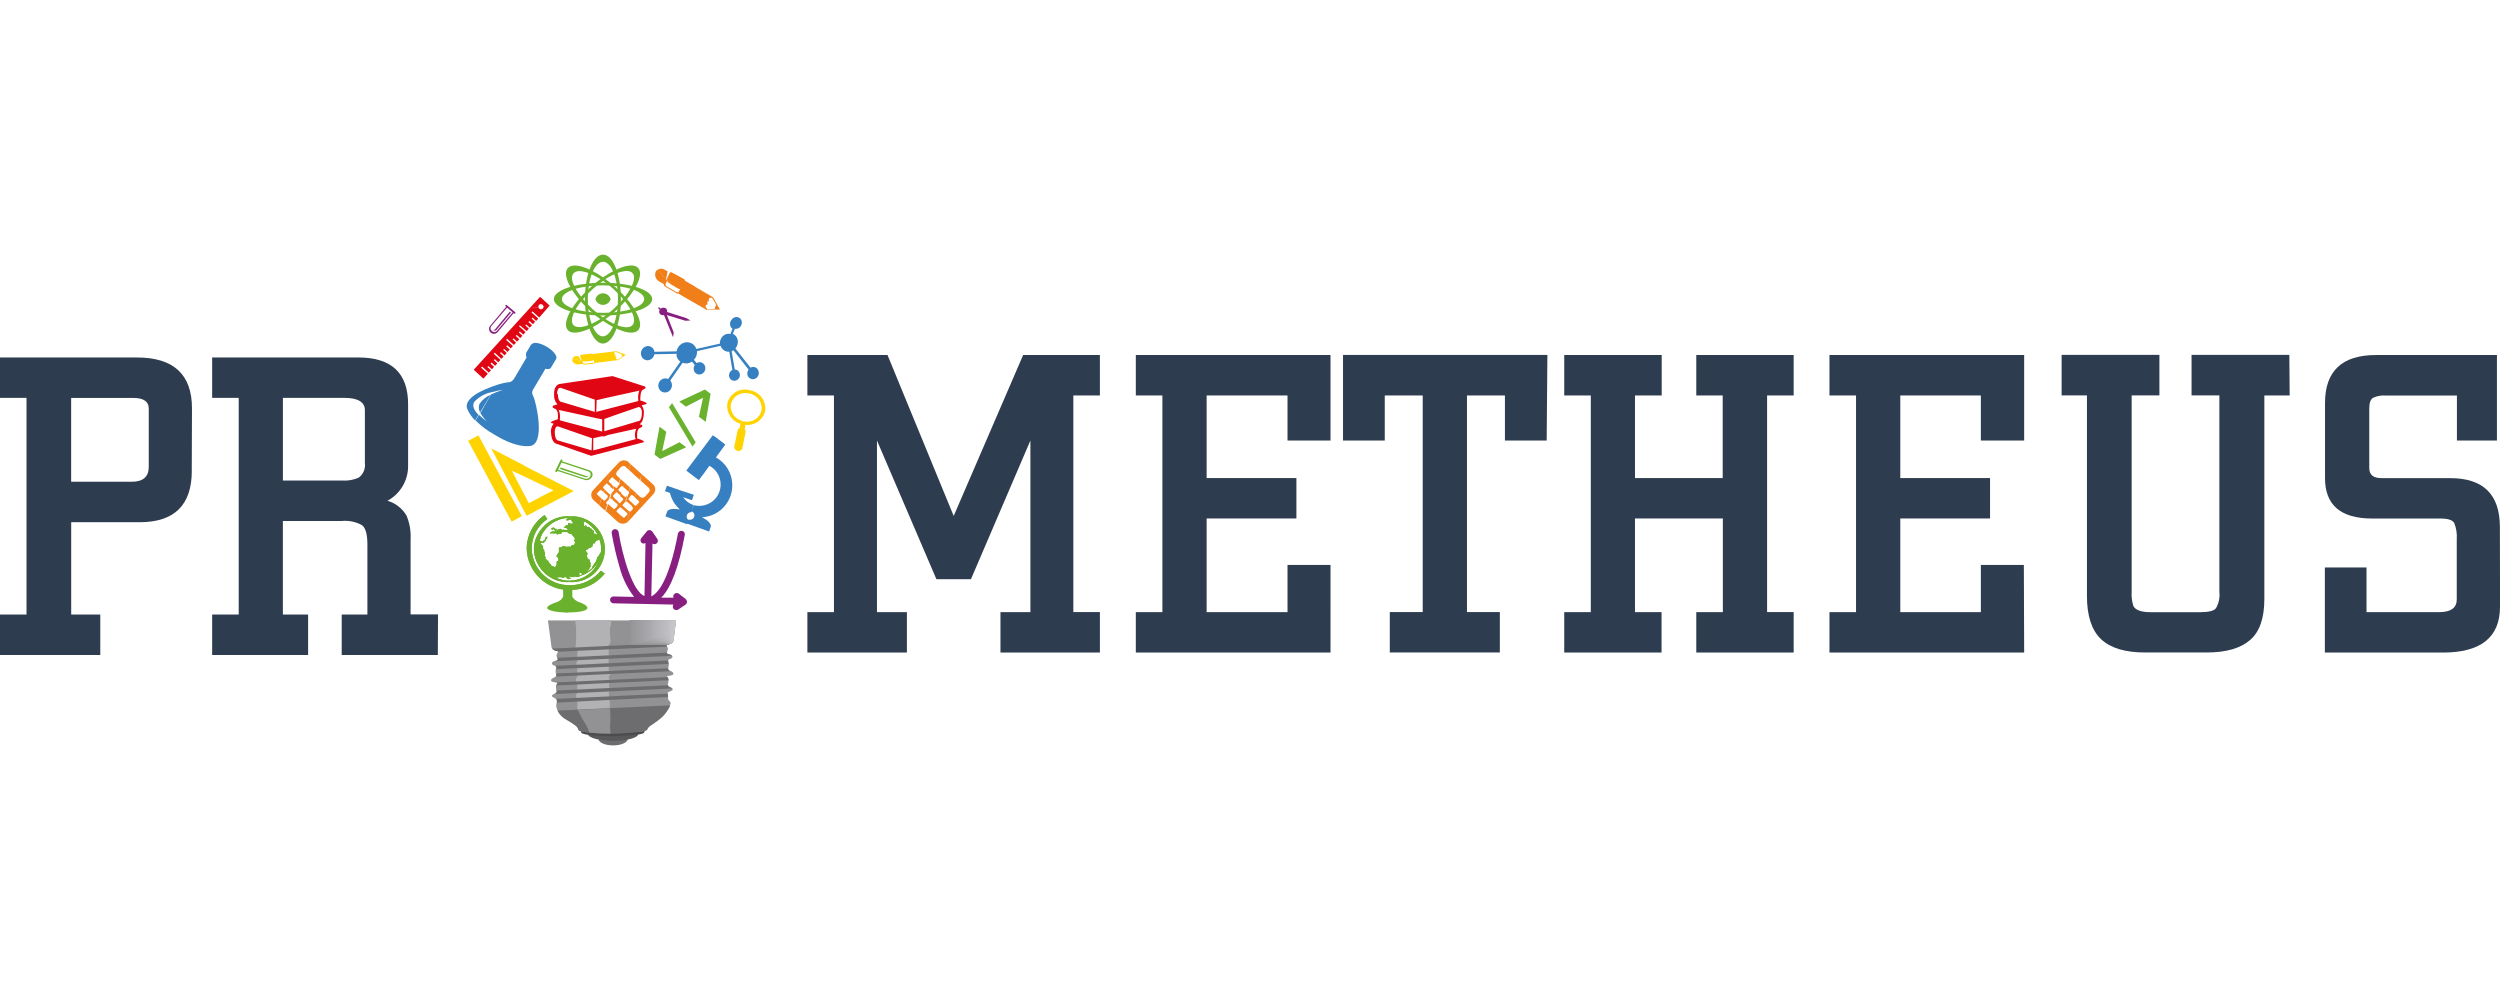
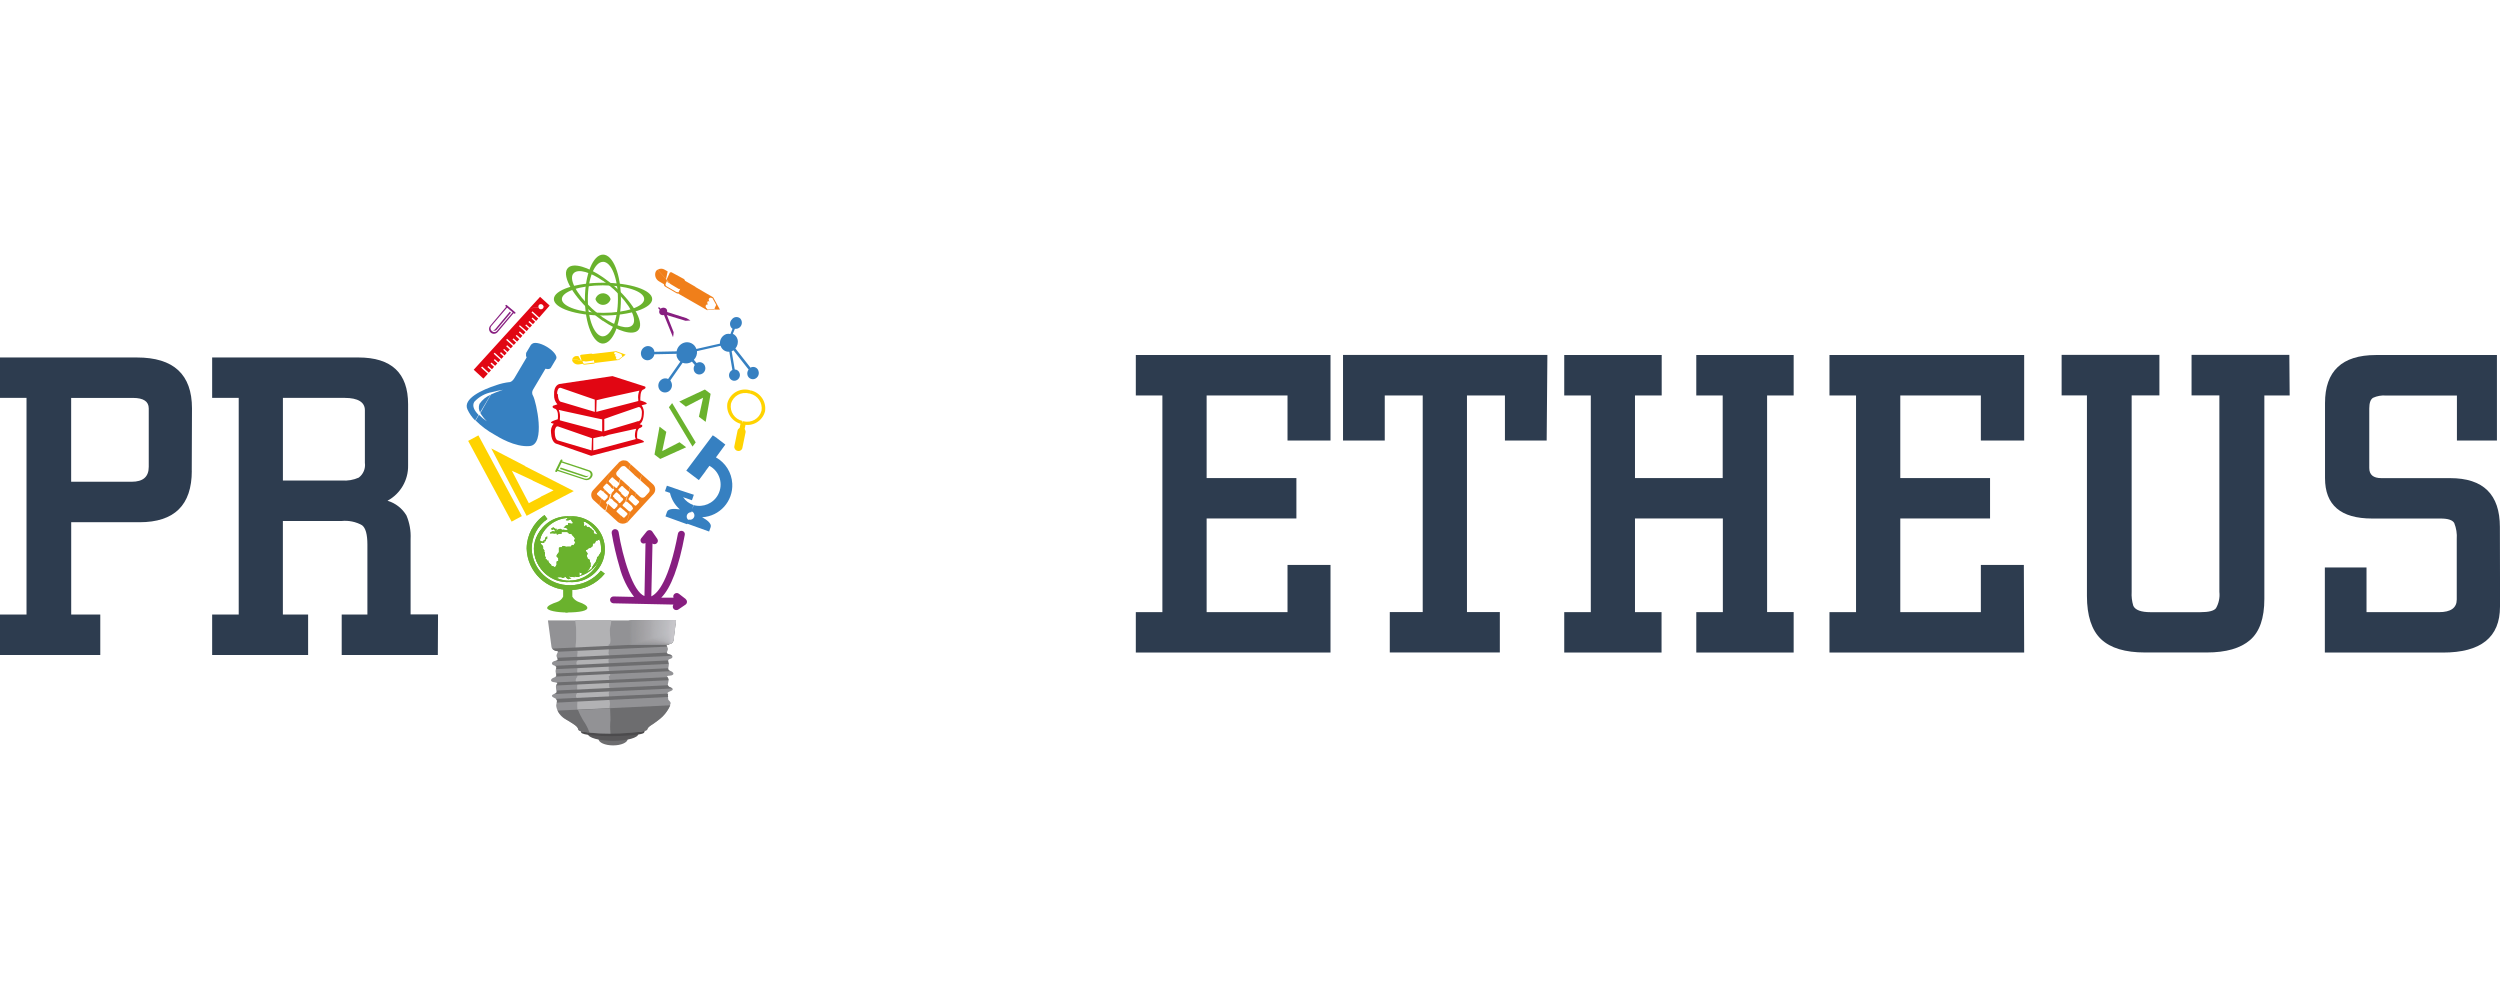
<svg xmlns="http://www.w3.org/2000/svg" xmlns:xlink="http://www.w3.org/1999/xlink" viewBox="0 0 150 60" enable-background="new 0 0 150 60">
  <path d="m36.612 44.02c-.608 0-1.886-.056-1.915-.245-.028-.188-.227-.302-.702-.589-.335-.154-.569-.466-.623-.83 0-.213.151-.364-.094-.472-.245-.109-.188-.188 0-.264s.076-.207.076-.415c0-.207.227-.25-.076-.269-.302-.019-.264-.207-.038-.283.227-.076.094-.207.094-.378 0-.17.131-.288-.076-.344s-.188-.227.056-.283.094-.151.076-.283c-.019-.131.17-.307.038-.307-.131 0-.321-.094-.339-.245l-.213-1.589h7.65l-.151 1.193c0 .151-.207.245-.339.245s.056.17.038.302c-.019.131-.17.231.076.288.246.056.264.227.056.283-.207.056-.076.17-.076.339 0 .17-.131.302.094.382.227.08.269.264-.037.283-.307.019-.076.056-.076.264 0 .208-.131.339.076.42s.269.17 0 .264c-.269.094-.094.245-.094.472 0 .062.165.128.142.259-.128.39-.376.73-.708.971-.364.302-.665.401-.702.589-.039.19-1.604.242-2.213.242" fill="#929295" />
  <path d="m35.561 44.02c-.174 0-.537-.056-.548-.245-.026-.208-.095-.409-.202-.589-.117-.261-.178-.544-.179-.83 0-.213.042-.364-.028-.472-.064-.077-.064-.188 0-.264.062-.076.023-.207.023-.415 0-.207.066-.25-.023-.269-.089-.019-.076-.207 0-.283.076-.076.028-.207.028-.378 0-.17.037-.288 0-.344-.066-.083-.066-.2 0-.283.071-.056 0-.151 0-.283 0-.131.052-.307 0-.307s-.099-.094-.099-.245.034-.245.034-.472c0-.227 0-.439 0-.589s-.048-.386-.056-.548h2.16c.004.095-.004.19-.023.283-.049.153-.066.312-.052.472 0 .207.034.307.034.472s-.062.245-.099.245c-.038 0 0 .17 0 .302s-.048.231 0 .288c.066.083.066.2 0 .283-.056.056 0 .17 0 .339 0 .17-.038.302.028.382s.076.264 0 .283c-.076.019 0 .056 0 .264 0 .207-.038.339 0 .42.067.075.067.189 0 .264-.071.094 0 .245 0 .472.022.085.035.172.038.259-.023.332-.092.658-.202.971-.091.188-.158.386-.203.589 0 .171-.457.228-.631.228" fill="#b2b2b4" />
  <path d="m36.787 43.96c.472 0 .873.174.873.382s-.392.382-.873.382-.873-.17-.873-.382.373-.382.873-.382" fill="#6d6d6f" />
  <path d="m36.787 43.611c.839 0 1.514.188 1.514.42s-.674.42-1.514.42-1.514-.188-1.514-.42.66-.42 1.514-.42" fill="#59585a" />
  <path d="m36.622 44.17c-.557 0-1.721-.052-1.754-.227l-.023-.08c.581.112 1.173.162 1.764.151.692.01 1.384-.043 2.066-.16 0 .034 0 .066-.023.09-.016.175-1.474.226-2.03.226" fill="#4c4b4d" />
  <g fill="#6d6d6f">
    <path d="m33.439 39.466l6.574-.311c0 .042 0 .08.137.109.065.007.125.038.17.085l-7.07.33h.071c.201-.062.168-.129.122-.213" />
    <path d="m33.13 38.914l7.168-.339c-.074.062-.168.097-.264.099-.076 0-.048.052 0 .123l-6.551.307c0 0 0-.034-.048-.034-.117-.004-.23-.062-.305-.156" />
    <path d="m33.29 39.947l6.796-.321c0 .052 0 .123.034.207l-6.754.316c.032-.094.056-.16-.076-.202" />
    <path d="m33.372 40.41l6.716-.316c0 .071 0 .131.128.174h.062l-6.938.326c.07-.028.051-.099.032-.184" />
    <path d="m33.3 40.946l6.749-.316c.041.053.064.117.066.184l-6.735.316c.038-.131.19-.165-.08-.184" />
    <path d="m33.405 41.43l6.682-.316c0 .052.034.09.117.123.053.015.101.039.146.071l-7.07.335c.148-.056.148-.124.129-.213" />
    <path d="m33.35 41.932l6.739-.316c-.018.067-.018.137 0 .202l-6.682.339c.018-.102.022-.173-.057-.225" />
    <path d="m36.612 44.02c-.608 0-1.886-.056-1.915-.245-.028-.188-.227-.302-.702-.589-.229-.13-.416-.321-.543-.551l6.768-.316c-.153.334-.384.625-.674.849-.364.302-.665.401-.702.589-.038.188-1.623.263-2.232.263" />
  </g>
  <g fill="#929295">
    <path d="m35.37 43.955c-.097-.27-.231-.525-.396-.759-.115-.193-.214-.395-.297-.604l1.929-.09c0 .241.028.472.023.694-.029.26-.029.522 0 .783.002.012.002.025 0 .038-.42.001-.841-.018-1.259-.062" />
    <path d="m37.73 37.23h2.778l-.151 1.193c0 .151-.207.245-.339.245h-2.283l-.005-1.438" />
  </g>
  <g fill="#949496">
    <path d="m37.781 37.23h2.745l-.151 1.193c0 .146-.202.241-.335.245h-2.254l-.005-1.438" />
    <path d="m37.815 37.23h2.711l-.151 1.193c0 .146-.202.241-.335.241h-2.222c.001-.476-.003-.953-.003-1.434" />
  </g>
  <path d="m37.848 37.23h2.679l-.151 1.193c0 .146-.199.241-.33.241h-2.194c.001-.482-.004-.958-.004-1.434" fill="#969698" />
  <path d="m37.881 37.23h2.646l-.151 1.193c0 .146-.199.236-.326.241h-2.165l-.004-1.434" fill="#95969a" />
  <path d="m37.914 37.23h2.613l-.151 1.193c0 .142-.199.236-.326.241l-2.137-.023.001-1.411" fill="#97979a" />
  <g fill="#98989b">
    <path d="m37.946 37.23h2.58l-.151 1.193c0 .142-.193.236-.321.236l-2.108-.028c0 0 0-1.401 0-1.401" />
    <path d="m37.98 37.23h2.546l-.151 1.193c0 .142-.193.231-.316.236l-2.08-.038.001-1.391" />
  </g>
  <path d="m38.01 37.23h2.514l-.151 1.193c0 .142-.188.231-.316.236l-2.047-.048v-1.381" fill="#99999b" />
  <g fill="#99999c">
    <path d="m38.05 37.23h2.481l-.151 1.193c0 .137-.188.231-.311.236l-2.02-.056v-1.373" />
    <path d="m38.08 37.23h2.448l-.151 1.193c0 .137-.184.227-.307.231l-1.995-.062c.005-.457.005-.91.005-1.362" />
  </g>
  <path d="m38.11 37.23h2.415l-.151 1.193c0 .137-.184.227-.307.231l-1.961-.071.004-1.353" fill="#9a9a9d" />
  <path d="m38.15 37.23h2.381l-.151 1.193c0 .137-.184.221-.302.231l-1.933-.08c0-.448.005-.896.005-1.344" fill="#9a9a9e" />
  <path d="m38.2 37.23h2.359l-.151 1.193c0 .137-.179.221-.297.231l-1.886-.09c-.053-.447-.025-.891-.025-1.334" fill="#9b9b9e" />
  <g fill="#9d9c9e">
    <path d="m38.2 37.23h2.316l-.151 1.193c0 .131-.179.221-.297.227l-1.886-.094c.018-.444.018-.888.018-1.326" />
    <path d="m38.24 37.23h2.283l-.151 1.193c0 .131-.174.217-.292.227l-1.844-.109c-.001-.435-.001-.873.004-1.311" />
  </g>
  <path d="m38.28 37.23h2.25l-.151 1.193c0 .131-.174.217-.288.227l-1.821-.117c.007-.435.007-.869.01-1.303" fill="#9d9d9f" />
  <path d="m38.31 37.23h2.216l-.151 1.193c0 .131-.17.217-.288.227l-1.787-.128c.005-.43.005-.863.01-1.292" fill="#9d9da1" />
  <path d="m38.34 37.23h2.183l-.151 1.193c0 .127-.17.213-.283.221l-1.759-.132c.004-.428.004-.853.01-1.282" fill="#9e9ea0" />
  <path d="m38.38 37.23h2.151l-.151 1.193c-.035.127-.147.216-.278.221l-1.731-.142.009-1.272" fill="#9f9fa1" />
  <path d="m38.41 37.23h2.118l-.151 1.193c-.035.127-.147.216-.278.221l-1.698-.151c0-.419.004-.844.009-1.263" fill="#9f9fa2" />
  <path d="m38.441 37.23h2.084l-.151 1.193c0 .127-.165.207-.274.221l-1.674-.16.015-1.254" fill="#a0a0a2" />
  <g fill="#a1a0a3">
    <path d="m38.475 37.23h2.051l-.151 1.193c-.034.123-.142.209-.269.217l-1.646-.165.015-1.245" />
    <path d="m38.509 37.23h2.02l-.151 1.193c-.034.123-.142.209-.269.217l-1.613-.174.015-1.236" />
  </g>
  <path d="m38.541 37.23h1.986l-.151 1.193c0 .123-.156.202-.264.217l-1.585-.184.014-1.226" fill="#a2a1a4" />
  <path d="m38.574 37.23h1.953l-.151 1.193c-.033.119-.136.206-.259.217l-1.556-.193.013-1.217" fill="#a2a1a5" />
  <path d="m38.607 37.23h1.919l-.151 1.193c-.032.119-.137.204-.259.213l-1.528-.199.019-1.207" fill="#a3a2a4" />
  <path d="m38.64 37.23h1.886l-.151 1.193c-.033.116-.134.201-.255.213l-1.5-.207c.006-.402.016-.803.02-1.199" fill="#a4a3a6" />
  <path d="m38.674 37.23h1.853l-.151 1.193c-.032.115-.131.199-.25.213l-1.452-.217c0-.397 0-.793 0-1.189" fill="#a4a3a7" />
  <path d="m38.706 37.23h1.821l-.151 1.193c0 .117-.146.193-.25.213l-1.415-.227-.005-1.179" fill="#a5a4a7" />
  <path d="m38.739 37.23h1.788l-.151 1.193c-.032.112-.129.195-.245.207l-1.415-.236c.009-.386.014-.777.023-1.164" fill="#a6a5a8" />
  <path d="m38.772 37.23h1.754l-.151 1.193c-.03.112-.126.194-.241.207l-1.387-.25.025-1.15" fill="#a6a5a9" />
  <path d="m38.805 37.23h1.721l-.151 1.193c-.032.111-.126.192-.241.207l-1.354-.25c.011-.386.016-.769.025-1.15" fill="#a7a6a9" />
  <path d="m38.839 37.23h1.688l-.151 1.193c-.029.111-.123.192-.236.207l-1.325-.25c.009-.391.014-.773.024-1.15" fill="#a7a6aa" />
  <path d="m38.871 37.23h1.655l-.151 1.193c-.028.109-.12.189-.231.202l-1.297-.245.024-1.15" fill="#a8a7aa" />
  <path d="m38.904 37.23h1.623l-.151 1.193c0 .109-.131.184-.231.202l-1.264-.278c.004-.372.014-.744.023-1.117" fill="#a8a8ab" />
  <path d="m38.937 37.23h1.589l-.151 1.193c0 .109-.131.184-.227.202l-1.239-.287.028-1.108" fill="#a9a8ac" />
  <path d="m38.97 37.23h1.556l-.151 1.193c0 .109-.131.184-.221.202l-1.212-.297.028-1.098" fill="#a9a9ac" />
  <path d="m39 37.23h1.523l-.151 1.193c0 .109-.128.179-.221.199l-1.179-.302.028-1.09" fill="#a9a9ad" />
  <path d="m39.04 37.23h1.49l-.151 1.193c0 .104-.128.179-.217.199l-1.151-.311.029-1.081" fill="#ababae" />
  <path d="m39.07 37.23h1.458l-.151 1.193c-.025.102-.109.18-.213.199l-1.122-.321.028-1.071" fill="#acacaf" />
  <path d="m39.1 37.23h1.415l-.151 1.193c0 .104-.123.174-.213.199l-1.094-.33c.024-.355.034-.709.043-1.062" fill="#adacb0" />
  <path d="m39.15 37.23h1.415l-.151 1.193c-.022.101-.105.178-.207.193l-1.066-.335.009-1.051" fill="#aeaeb0" />
  <path d="m39.17 37.23h1.358l-.151 1.193c0 .099-.117.17-.202.193l-1.028-.344c-.001-.363-.001-.698.023-1.042" fill="#afafb2" />
  <path d="m39.2 37.23h1.325l-.151 1.193c0 .099-.117.17-.202.193l-1-.352.032-1.034" fill="#afafb3" />
  <path d="m39.23 37.23h1.293l-.151 1.193c-.023.097-.1.172-.199.193l-.977-.367c.011-.34.025-.68.034-1.019" fill="#b0b0b3" />
  <path d="m39.27 37.23h1.259l-.151 1.193c0 .099-.113.165-.193.188l-.943-.372c.005-.33.014-.675.028-1.01" fill="#b0b0b4" />
  <path d="m39.3 37.23h1.226l-.151 1.193c-.023.095-.098.169-.193.188l-.943-.382.061-.999" fill="#b1b1b5" />
  <path d="m39.33 37.23h1.193l-.151 1.193c-.022.094-.095.167-.188.188l-.892-.392c.014-.31.023-.659.038-.989" fill="#b2b2b5" />
  <path d="m39.37 37.23h1.16l-.151 1.193c-.022.092-.093.164-.184.188l-.863-.401.038-.98" fill="#b2b2b6" />
  <path d="m39.4 37.23h1.128l-.151 1.193c-.021.092-.093.162-.184.184l-.83-.406c.009-.325.023-.646.037-.971" fill="#b3b3b6" />
  <path d="m39.432 37.23h1.094l-.151 1.193c-.02.09-.09.161-.179.184l-.802-.415.038-.962" fill="#b3b3b7" />
  <path d="m39.466 37.23h1.061l-.151 1.193c-.022.088-.087.158-.174.184l-.778-.424.042-.953" fill="#b3b4b8" />
  <path d="m39.499 37.23h1.028l-.151 1.193c-.022.088-.087.158-.174.184l-.745-.434.042-.943" fill="#b4b5b7" />
  <path d="m39.532 37.23h.995l-.151 1.193c-.019.086-.084.156-.17.179l-.716-.439.042-.933" fill="#b4b5b9" />
  <path d="m39.564 37.23h.943l-.151 1.193c-.019.085-.083.154-.165.179l-.688-.448.061-.924" fill="#b5b6ba" />
  <path d="m39.617 37.23h.943l-.151 1.193c-.019.085-.083.154-.165.179l-.656-.472.029-.9" fill="#b6b6b9" />
  <path d="m39.617 37.23h.896l-.151 1.193c-.019.083-.079.152-.16.179l-.632-.472c.047-.297.047-.598.047-.9" fill="#b6b6bb" />
  <g fill="#b7b7bb">
    <path d="m39.664 37.23h.863l-.151 1.193c-.018.082-.077.148-.156.174l-.604-.472c.001-.301.033-.598.048-.895" />
    <path d="m39.697 37.23h.83l-.151 1.193c-.018.082-.077.148-.156.174l-.571-.472.048-.895" />
  </g>
  <path d="m39.73 37.23h.797l-.151 1.193c-.019.079-.076.144-.151.174l-.543-.495c.015-.288.034-.58.048-.872" fill="#b8b8bc" />
  <path d="m39.762 37.23h.764l-.151 1.193c-.018.079-.072.143-.146.174l-.514-.505c.015-.287.029-.575.047-.862" fill="#b9b9bc" />
  <path d="m39.796 37.23h.731l-.151 1.193c-.016.079-.071.142-.146.17l-.472-.509c.004-.284.018-.571.038-.854" fill="#b9b9bd" />
  <path d="m39.829 37.23h.698l-.151 1.193c-.016.077-.069.14-.142.17l-.472-.519c.034-.283.048-.561.067-.844" fill="#b9babe" />
  <path d="m39.862 37.23h.665l-.151 1.193c-.018.076-.07.139-.142.17l-.424-.529.052-.834" fill="#babbbe" />
  <path d="m39.895 37.23h.632l-.151 1.193c-.014.075-.066.138-.137.165l-.396-.533c.019-.273.033-.552.052-.825" fill="#babbbf" />
  <g fill="#bbbcc0">
    <path d="m39.927 37.23h.599l-.151 1.193c-.016.072-.064.134-.131.165l-.368-.543c.014-.273.033-.542.051-.815" />
    <path d="m39.961 37.23h.566l-.151 1.193c-.013.074-.064.136-.131.165l-.339-.551.055-.807" />
  </g>
  <path d="m39.994 37.23h.533l-.151 1.193c-.014.071-.062.132-.128.165l-.311-.561.057-.797" fill="#bcbdc1" />
  <path d="m40.03 37.23h.5l-.151 1.193c-.012.07-.058.13-.123.16l-.283-.566.057-.787" fill="#bebdc1" />
  <path d="m40.06 37.23h.472l-.151 1.193c-.011.071-.057.131-.123.16-.08-.193-.165-.382-.25-.575l.052-.778" fill="#bebdc2" />
  <g fill="#bfbec3">
    <path d="m40.09 37.23h.434l-.151 1.193c-.011.069-.055.129-.117.16-.076-.193-.146-.392-.221-.585l.055-.768" />
    <path d="m40.13 37.23h.401l-.151 1.193c-.011.067-.053.127-.113.16-.066-.199-.131-.396-.193-.594l.056-.759" />
  </g>
  <path d="m40.16 37.23h.367l-.151 1.193c-.011.067-.052.125-.113.156-.052-.199-.109-.401-.165-.599.02-.25.043-.5.062-.75" fill="#c1c0c4" />
  <g fill="#c2c2c6">
    <path d="m40.19 37.23h.335l-.151 1.193c-.009.067-.049.124-.109.156-.048-.202-.09-.406-.137-.608l.062-.741" />
    <path d="m40.23 37.23h.302l-.151 1.193c-.01.065-.048.122-.104.156l-.109-.623c.019-.24.043-.486.062-.726" />
  </g>
  <path d="m40.26 37.23h.269l-.151 1.193c-.01.065-.048.122-.104.156 0-.213-.052-.42-.076-.632l.062-.717" fill="#c3c3c7" />
  <path d="m40.29 37.23h.236l-.151 1.193c-.009.063-.046.117-.099.151 0-.213-.034-.424-.048-.637-.014-.212.038-.471.062-.707" fill="#c4c4c7" />
  <path d="m40.32 37.23h.202l-.151 1.193c-.009.061-.043.116-.094.151 0-.213 0-.429 0-.646.001-.217.019-.467.043-.698" fill="#c4c4c8" />
  <g fill="#c6c5c9">
    <path d="m40.36 37.23h.17l-.151 1.193c-.007.062-.042.116-.094.151 0-.217 0-.439 0-.656l.075-.688" />
    <path d="m40.39 37.23h.137l-.151 1.193c-.009.06-.041.114-.09.151l.037-.665c.024-.227.044-.471.067-.679" />
  </g>
  <path d="m40.42 37.23h.104l-.151 1.193c-.007.058-.038.111-.085.146l.132-1.339" fill="#c7c6ca" />
  <path d="m30.566 22.93c0 0 .151 0 .297-.241l.736-1.245c-.044-.071-.052-.157-.023-.236h-.028l.326-.547h.028c.099-.16.505-.094.906.146.401.241.656.566.561.727l-.326.547c-.052.056-.137.09-.316.042-.156.269-.618 1.042-.736 1.24-.083.121-.083.28 0 .401.174.33.769 2.919-.213 3-.881.08-1.886-.551-2.108-.684-.416-.228-.797-.514-1.132-.849l.202-.339c.144.144.303.274.472.386-.161-.155-.3-.334-.41-.529l.641-1.075c.241-.112.488-.207.741-.288-.221.034-.44.079-.656.137l.25-.415c.256-.09.519-.151.788-.182m-2.052 2.307c-.199-.195-.358-.425-.472-.679-.274-.632.887-1.174 1.736-1.444l-.25.415c-.414.071-.792.279-1.075.589-.151.264.034.551.259.778l-.202.339.004.002m.943-1.557c-.279.114-.518.308-.688.557-.068.179-.048.381.056.543l.632-1.1" fill="#3680c1" />
  <g fill="#6ab22d">
    <path d="m36.18 15.276c.604 0 1.075 1.193 1.075 2.669s-.472 2.669-1.089 2.669v-.434c.505 0 .91-1 .91-2.236s-.392-2.236-.896-2.236v-.432m0 5.339c-.599 0-1.085-1.193-1.085-2.669s.486-2.669 1.085-2.669v.434c-.5 0-.91.981-.91 2.236 0 1.255.41 2.236.91 2.236v.432" />
    <path d="m36.18 16.964c1.631 0 2.952.439 2.952.981 0 .543-1.321.986-2.952.986v-.16c1.368 0 2.471-.367 2.471-.825 0-.472-1.103-.825-2.471-.825v-.157m-2.949.981c0-.543 1.321-.981 2.948-.981v.156c-1.363 0-2.467.372-2.467.825s1.103.825 2.467.825v.16c-1.627.001-2.948-.443-2.948-.985" />
    <path d="m36.18 16.639c.27.186.528.391.769.613 1.156 1.042 1.745 2.197 1.321 2.58-.33.302-1.184.042-2.089-.58v-.202c.759.523 1.472.736 1.75.472.353-.321-.142-1.287-1.103-2.16-.204-.185-.42-.356-.646-.514l-.002-.209m-2.085-.58c.33-.302 1.184-.042 2.084.58v.213c-.755-.519-1.466-.736-1.745-.472-.353.311.137 1.254 1.103 2.151.203.186.417.359.641.519v.213c-.268-.187-.525-.39-.769-.608-1.149-1.054-1.739-2.214-1.314-2.596" />
-     <path d="m36.18 16.639c.906-.622 1.759-.892 2.089-.58.424.382-.165 1.542-1.321 2.584-.242.221-.499.424-.769.608v-.202c.227-.158.442-.332.646-.519.963-.896 1.458-1.839 1.103-2.165-.278-.25-.99-.034-1.75.472l.002-.198m-2.085 3.193c-.424-.382.165-1.537 1.316-2.58.244-.22.5-.425.769-.613v.213c-.224.158-.439.33-.641.514-.967.873-1.458 1.839-1.114 2.155.278.25.99.034 1.745-.472v.213c-.891.612-1.745.872-2.075.57" />
    <path d="m35.726 17.945c.068-.251.327-.4.579-.332.161.044.288.17.332.332-.068.251-.327.4-.579.332-.162-.045-.289-.17-.332-.332" />
  </g>
  <g fill="#ffd300">
    <path d="m31.504 27.957l.472.873-1.264-.585 1.018 1.947.74-.392.283.537-1.156.613-2.123-4.046 2.03 1.053m.944 1.844l.764-.378-1.25-.585-.472-.873 2.938 1.5-1.669.873-.311-.537" />
    <path transform="matrix(.881-.474.474.881-10.06 17.493)" d="m29.338 25.955h.698v5.499h-.698z" />
  </g>
  <path d="m32.844 31.14c-.589.398-.941 1.062-.943 1.774.031 1.243 1.062 2.227 2.306 2.198.715.004 1.393-.317 1.844-.873l.236.179c-.509.625-1.273.986-2.08.981-1.405.029-2.569-1.081-2.608-2.486.007-.805.407-1.555 1.071-2.01l.174.236" fill="#6ab22d" id="0" />
  <path d="m34.18 30.981c1.089-.075 2.033.746 2.108 1.835.075 1.089-.746 2.032-1.835 2.107-.091.007-.182.007-.273 0v-.09c1.042 0 1.886-.845 1.886-1.886 0-1.042-.845-1.886-1.886-1.886v-.08m0 3.943c-1.089.075-2.032-.746-2.107-1.835-.075-1.089.746-2.032 1.835-2.107.091-.007.182-.007.273 0v.09c-1.042 0-1.886.845-1.886 1.886 0 1.042.845 1.886 1.886 1.886v.08z" fill="#6ab22d" id="1" />
  <path d="m34.471 31.07c.446.07.858.281 1.174.604 0 0-.368-.364-.589-.364h-.052v.023c.017.014.03.032.038.052v.038.023c.004.007.004.016 0 .023.002.012.002.025 0 .038v.038.023h.028.052c.004-.012.004-.026 0-.038l-.042-.023c0 0 0-.028.028 0 .021.007.04.019.056.034h.034v.042c-.002.011-.002.023 0 .034.01.006.022.006.034 0h.056c.015-.005.032-.005.048 0l.052.034c-.002.016-.002.032 0 .048.015.004.032.004.048 0h.038v.034c.016.01.03.023.042.038.022.021.046.04.071.056 0 0 .028 0 .038.038.009.038 0 .048 0 .056.005.017.005.035 0 .052-.004.016-.004.032 0 .048h.034.062c.004.012.004.026 0 .037h-.028.202v.042.042h-.048-.038-.034c-.003.009-.003.019 0 .028 0 0 0-.023 0-.028s.034 0 .042 0h.028c0 0 0-.028 0-.038 0-.009 0-.028.028-.028s0-.028.034 0c.034.028 0 0 0 0s0-.038 0-.048c0-.009 0-.028 0-.038 0-.009 0-.066 0-.066.037.067.066.139.085.213h-.023c0 0 0 .034 0 .048 0 .014 0 0 0 .062 0 .062 0 .056 0 .076s0 .034 0 .052c.004.023.004.048 0 .071 0 0 0 .042 0 0l-.034-.052c0 0 0-.023-.034 0s-.038 0-.042 0c-.005 0 0 .042 0 .042s-.066 0-.076 0c-.01 0-.028 0-.038.028-.009.028 0 .052-.028.056-.028.005 0 .034 0 .052 0 .019-.052.028-.062.028h-.066c0 0 0 .028 0 .034 0 .005-.034.052-.034.052-.004.019-.004.037 0 .056.011.007.012.022.005.034-.002.002-.004.004-.005.005h-.056c0 0 0 .034 0 .042-.027.008-.054.02-.08.034 0 0 0 .034 0 .028s-.08 0-.099 0c-.019 0 0 .038-.052.066l-.08.042c0 0-.038 0-.034.038.005.037 0 .062.034.076.022.025.041.052.056.08.014.02.014.047 0 .066-.013.02-.023.042-.028.066 0 0 0 .062 0 .076l.034.052c0 0-.037.028 0 .052.022.024.05.043.08.056.021.011.04.025.056.042-.003.03-.003.06 0 .09 0 0 .076.131.052.16-.013.023-.013.052 0 .076 0 0 0 0 0 .034s.052 0 0 .042c-.052.042-.042.052-.056.076-.014.023 0 .034-.028.056-.015.024-.032.046-.052.066 0 0-.048.034-.048.052 0 .019-.048.071 0 .034.03-.016.056-.037.08-.062.071-.056.09-.034.123-.066.034-.034 0 .09.048-.062.019-.061.049-.116.09-.165 0-.034 0 0 .048-.076.048-.076 0 0 .048-.076.048-.076.038 0 .056-.066s0-.034.048-.131c.048-.099 0-.099.038-.151.038-.052.056 0 .076-.056.011-.03.025-.058.042-.085.052-.085.123-.117.117-.264-.005-.146 0-.17 0-.17.043-.034.064-.088.052-.142 0-.085-.034-.056 0-.085.034-.029 0 0 .042-.052.042-.052.028-.028.034-.052.002-.022.002-.044 0-.066.116 1.088-.671 2.064-1.759 2.18-.011.001-.022.003-.034.004 0 0 .472-.094.5-.179v-.08c0 0-.048 0-.076 0l-.062-.052v.288h-.066c-.09 0-.09 0-.123 0-.034 0-.071-.08-.09-.037-.019.042 0 0 0 .037-.04.011-.083.011-.123 0-.05.007-.101.007-.151 0 0 0 0-.034-.038-.028-.037.005-.037.037-.037.037l.076.042.071.048c0 0 .034 0 0 0-.025.005-.051.005-.076 0-.034 0-.113.066-.131.028l-.117-.085c0 0 0-.048-.048-.048h-.066l.028.056h-.083c0 0-.028.037-.062 0-.019-.02-.043-.033-.071-.034-.032-.004-.064-.004-.094 0h-.056c0 0-.085.048-.099.038-.033-.004-.066-.004-.099 0 .213.148.468.223.727.213-.707-.002-1.361-.371-1.726-.977-.623-1.024-.188-2.359 1.226-2.792-.62.23-1.109.719-1.339 1.339.028-.028.028 0 .052-.062.023-.062 0-.034 0-.066 0-.033 0 0 .038-.042.038-.042.028-.023.048-.042s.037-.08.052-.094c.014-.014.056-.023.08-.028 0 .028-.034.056-.034.056v.08c-.012.027-.022.056-.028.085-.004.022-.004.044 0 .066 0 0 0 .056.034.066.041.011.084.019.128.023.02-.02.038-.042.052-.066 0-.034.08-.042.09-.052.009-.009 0-.042 0-.08 0-.037 0-.028.038-.056l.037-.034c0 0 .085-.028.056 0-.028.028 0 .094 0 .099 0 .005-.037 0-.056.028-.009.025-.022.049-.037.071 0 0 0 .071-.038.076s-.071 0-.066.023c.005.023.034.056 0 .066s-.038 0-.056 0 0 0-.042 0c-.025-.004-.05-.004-.076 0 0 0-.037.028-.037.042s.113.113.113.113l.042.08v.131c0 0 .052.062.066.071s0 .099 0 .099l.042.048c.003.03.003.06 0 .09-.007.041-.007.083 0 .123.013.03.034.056.062.076 0 0-.071.062-.034.071.035.016.065.042.085.076 0 0 0 .042.028.048.028.005.066 0 .066 0v.066l.076.104.09.071c0 0 0 .052 0 .056.049.013.096.031.142.052.033.023.069.039.109.048 0-.062 0 0 .042-.094.042-.094.034 0 .034-.071s0 0 0-.056 0 0 0-.071 0-.042.062-.08c.062-.038.066 0 .042-.056-.023-.056 0 0 0-.056s0-.071-.034-.099c-.034-.028-.071-.028-.066-.066-.004-.023-.004-.048 0-.071 0 0 .048-.062.052-.076l.034-.042.048-.066c0 0 0-.094 0-.128s0 0 0-.038c-.002-.032-.002-.063 0-.094 0 0 .071-.048.099-.042.028.005 0 .048.066 0 .066-.048.034-.052.048-.062.02-.014.047-.014.066 0 0 0 .076 0 .123.034.037.01.076.01.113 0 .056 0 .123 0 .165 0 .042 0 .048 0 .066-.034.019-.034 0-.042.042-.066.042-.023.113.028.113.028s0-.034 0-.071l.034-.034c.052-.056.071 0 .052-.056-.019-.056-.034 0-.034-.071s-.085 0-.034-.085.062-.09 0-.17c-.034-.048-.073-.09-.117-.127-.011-.027-.027-.053-.048-.076 0 0 0-.028-.048 0-.042.003-.085-.011-.117-.038-.028-.028-.066-.071-.085-.076-.019-.005 0 0-.052 0-.028-.004-.056-.004-.085 0-.028 0 .034 0-.052 0h-.08-.042c-.034 0-.028-.062-.034 0-.005.062.028.099-.028.104h-.056c-.056 0-.042 0-.071 0-.029 0-.042.034-.085.034-.042 0 0 .056-.042 0-.042-.056.048-.066-.062-.062-.109.005-.128.034-.146 0-.019-.034 0 0-.071 0s-.052 0-.071 0c-.019 0 0 .052-.037 0-.038-.052-.056 0 0-.052.056-.052.076 0 .085-.034.009-.034-.048-.028 0-.038.03.006.06.006.09 0 .048 0 .09.038.104 0 .014-.038.094 0 0-.042-.094-.042-.048-.094-.104-.08-.056.014-.038.056-.071.034-.034-.022-.094-.048-.034-.09.026-.02.054-.036.085-.048.062-.028.117.104.146.085.029-.019.042-.034.062 0 .019.034 0 .062 0 .094 0 .033-.034.048.028 0 .062-.048-.066 0 .071-.062.137-.062.184-.038.202 0s.048 0 .062.028c.014.028-.042.042 0 0 .034-.022.079-.022.113 0 .015-.008.033-.008.048 0 .032.013.067.013.099 0 .028 0 .09 0 .038-.052-.052-.052 0-.028-.094-.062s-.202-.038-.099-.056c.104-.019-.056 0 .085-.085s.142 0 .137-.066 0-.09.037-.085l.146.028c.034 0 0 .028.056 0s.085 0 .062-.038c-.012-.038-.035-.07-.066-.094-.038-.034-.028-.151-.123-.104-.094.048-.056.034-.131.038-.075.004-.109 0-.109-.023s.085-.056.085-.056l-.028-.038h.028c.14-.022.289-.034.437-.034" fill="#6ab22d" id="2" />
  <g fill="#6ab22d">
    <path d="m34.34 35.33v.472c.09.151.23.264.396.321.274.09.529.231.505.368-.023.137-.353.259-1.316.259v-1.509l.415.089" />
    <path d="m33.788 35.33v.472c-.077.153-.211.268-.372.321-.278.09-.608.231-.585.368s.543.259 1.231.259v-1.509l-.274.089" />
  </g>
  <use xlink:href="#0" />
  <use xlink:href="#1" />
  <use xlink:href="#2" />
  <g fill="#ffd300">
    <path d="m45.05 23.426c.569.127.942.673.853 1.25-.147.583-.74.937-1.324.789-.003-.001-.004-.001-.007-.002h-.056l.048-.188h.048c.471.124.953-.157 1.077-.627.001-.004.002-.006.003-.009.077-.469-.226-.915-.688-1.018l.046-.195m-.057 0h.056l-.048.188h-.048c-.468-.136-.956.133-1.092.601-.002.007-.004.014-.006.022-.077.469.226.915.688 1.018l-.047.189c-.569-.128-.942-.673-.853-1.25.147-.583.739-.937 1.323-.79.008.003.018.004.026.007v.015" />
    <path d="m44.25 26.317l.3.065.202-.999-.302-.061z" />
    <path d="m44.06 26.779c-.02.13.068.251.199.274.124.033.25-.041.281-.165 0-.002.001-.004.001-.004l.193-.943c.02-.13-.068-.251-.199-.274-.124-.033-.25.041-.281.165 0 .002-.001.004-.001.004l-.193.943" />
  </g>
  <path d="m32.353 19.05l-.406-.368-.056.062.406.368-.131.146-.213-.207-.056.062.213.193-.131.146-.213-.193-.062.062.217.193-.131.146-.217-.193-.056.056.213.193-.128.151-.406-.344-.066.038.401.368-.131.146-.213-.193-.056.062.213.199-.131.142-.213-.193-.056.062.213.199-.131.142-.213-.193-.063.059.213.193-.131.142-.406-.368-.056.066.406.368-.131.142-.217-.193-.056.066.213.193-.131.146-.202-.179-.062.048.213.193-.131.146-.213-.199-.056.066.213.193-.131.146-.406-.368-.056.062.406.368-.131.146-.213-.193-.056.062.213.193-.131.146-.218-.194-.062.062.213.193-.128.146-.217-.193-.052.062.213.193-.131.146-.401-.368-.062.062.406.368-.268.293-.58-.533 3.344-3.674.543-.08c.005.036.022.069.048.094.069.055.17.043.225-.026.025-.032.037-.071.034-.11l.364-.056-.629.719m-.589-.543l.641-.698.571.519-.364.056c-.006-.037-.024-.07-.052-.094-.06-.058-.157-.058-.217 0-.033.034-.047.082-.038.128l-.541.089" fill="#e10613" />
  <path d="m41.692 17.2l1.099.641.406.736h-.278l-.052-.056.104-.227-.231-.415h-.037c-.054-.037-.128-.022-.163.033-.003.004-.004.007-.006.01-.022.058-.006.125.042.165-.038-.019-.081-.019-.117 0l-.767-.887m.745 1.415l-1.712-.981-.067-.076c.03-.005.056-.024.071-.052l.085-.184c-.035.026-.083.026-.117 0l-.472-.283-.231-.259.193-.42c.042-.036.104-.036.146 0l.698.378c.038.024.064.064.071.109l.613.353.755.906h-.023c-.022.058-.006.125.042.165-.055-.021-.116.004-.142.056-.026.069.002.146.066.184l.034.066.41-.028.062.028-.472.028-.01.01m-2.981-2.429l.505.571.099-.472-.179-.104c-.131-.082-.297-.079-.425.005m1.259 1.415c-.034.019-.075.019-.109 0l-.698-.406c-.05-.028-.079-.084-.071-.142l-.283-.165c-.205-.112-.296-.356-.217-.575.025-.056.066-.104.117-.137l.505.571v.066-.052l.231.259-.104-.062c-.038-.023-.06-.064-.062-.109l-.085.184c-.021.056.004.119.056.146l.599.349c.022.004.044.004.066 0l.055.073" fill="#f07f1a" />
  <g fill="#6ab22d">
    <path d="m33.368 28.23l.037-.071 1.688.557c.128.038.263-.022.321-.142.054-.095.022-.216-.073-.27-.012-.007-.026-.013-.04-.018l-1.688-.561.038-.071 1.721.566c.141.048.217.2.169.341-.005.014-.011.028-.019.041-.078.159-.259.241-.429.193l-1.725-.565" />
    <path d="m33.35 28.321c.033.009.068-.004.085-.034l.311-.646c.011-.026 0-.056-.026-.068-.003-.001-.004-.002-.007-.003-.031-.008-.064.005-.08.034l-.316.646c-.011.026 0 .056.026.068.002.002.005.002.007.003" />
    <path d="m33.598 28.14l.042-.09 1.509.505c.056.014.116.004.165-.028-.04.083-.133.124-.221.099l-1.495-.486" />
  </g>
  <path d="m38.503 28.453l.67.599c.172.152.188.414.037.586-.001.001-.003.003-.004.004l-1.533 1.669c-.019.025-.043.046-.071.062l.207-.66.151-.16c.026-.026.026-.068.001-.094v-.001l-.048-.09.048-.156.123.109c.026.026.068.026.094.001v-.001l.151-.16c.026-.026.026-.068.001-.094v-.001l-.246-.222.08-.255.236.217c.082.078.211.078.292 0l.231-.25c.079-.079.08-.207.001-.287v-.001l-.5-.448.081-.367m-.358-.325l.358.326-.104.339-.364-.311.109-.344v-.01m-.543 3.226c-.144.092-.327.092-.472 0l.131-.42.123.109c.026.026.068.026.094.001v-.001l.151-.16c.026-.026.026-.068.001-.094v-.001l-.245-.221.048-.165.302.274c.023.013.052.013.076 0l-.207.66c-.002-.002-.002.018-.002.018m.557-1.783l-.08.255-.123-.109c-.026-.026-.067-.026-.094-.001v.001l-.131.179c-.026.026-.026.067-.001.094v.001l.245.227-.048.156-.302-.269c-.023-.013-.052-.013-.076 0l.117-.378.062-.113c.026-.026.026-.068.001-.094v-.001l.08-.25.351.302m-.335-1.731l.321.288-.109.344-.307-.288.109-.344h-.014m-.688 3.528l-.062-.048-.259-.231.227-.722c.009-.018.009-.039 0-.056l.052-.174.034.028c.022.026.06.03.086.008.003-.003.006-.005.008-.008l.151-.16c.024-.026.024-.068 0-.094l-.16-.142.052-.16.213.188c.022.026.06.03.086.008.003-.003.006-.005.008-.008l.066-.071-.117.378-.146.165c-.026.022-.03.06-.008.086.003.003.005.006.008.008l.066.056-.048.165-.134-.119c-.026-.026-.067-.026-.094-.001v.001l-.156.165c-.025.023-.026.062-.004.086.001.001.002.002.004.004l.245.221-.131.42.014.007m.66-2.118l-.08.25-.321-.283.08-.255.321.288m-.094-1.519l.123.109-.109.344-.179-.174c-.029-.023-.064-.041-.099-.052l.099-.33c.061.018.117.049.165.09 0 0 0 .013 0 .013m-.887 3.358l-.269-.25.131-.424.123.109c.023.025.062.026.086.004.001-.001.002-.002.004-.004l.151-.16c.001 0-.226.725-.226.725m.66-2.135l-.08.255-.028-.028c-.026-.026-.067-.026-.094-.001v.001l-.151.16c-.026.022-.03.06-.008.086.003.003.005.006.008.008l.16.142-.052.16-.213-.188c-.022-.013-.049-.013-.071 0l.113-.368.09-.099c.026-.026.026-.067.001-.094v-.001l.08-.25.269.241-.022-.024m-.362 1.163l-.052.174c.003-.011.003-.022 0-.034l-.274-.213.052-.165.274.238m-.567.722l-.199-.174.131-.429.199.179c.002 0-.131.424-.131.424m.74-3.202c.082-.023.169-.023.25 0l-.099.33c-.069-.011-.14.011-.188.062l-.128.137.165-.529m-.079 1.08l-.08.25-.199-.174.08-.259c.007.013.017.024.028.034l.171.149m-.147.472l-.113.368-.151.165c-.026.022-.03.06-.008.086.003.003.005.006.008.008l.066.056-.052.165-.123-.109c-.026-.026-.067-.026-.094-.001v.001l.109-.358.123-.131c.026-.027.026-.071 0-.099l-.038-.009.048-.16.094.085c.026.024.068.024.094 0l.038-.067m-.711 1.485l-.123-.109.227-.722c.009-.019.009-.041 0-.062l.056-.174.028.028c.027.026.071.026.099 0v-.028l-.109.358-.146.156c-.025.023-.026.062-.004.086.001.001.002.002.004.004l.052.042-.131.429.047-.008m.75-2.905c.049-.056.112-.097.184-.117l-.165.529-.104.113c-.064.072-.064.182 0 .255l-.08.259-.117-.109.288-.943-.006.013m-.289 1.415l-.048.159-.123-.104.052-.16.119.105m-.584 1.391l-.269-.241.131-.429.123.109c.026.026.067.026.094.001v-.001l.146-.16c0 0-.226.721-.226.721m.348-2.235l.523-.561-.288.943-.023-.062c-.026-.024-.068-.024-.094 0l-.151.165c-.026.026-.026.067-.001.094v.001l.156.142-.052.16-.207-.193c-.024-.011-.052-.011-.076 0l.217-.698-.005.009m-.046 1.274l-.056.174c.004-.011.004-.023 0-.034l-.25-.221.052-.16.254.241m-.571.707l-.358-.321c-.162-.154-.175-.408-.028-.575l1-1.085-.217.698-.151.16c-.026.026-.026.068-.001.094v.001l.066.062-.052.16-.137-.09c-.026-.026-.068-.026-.094-.001v.001l-.156.165c-.023.025-.023.064 0 .09l.25.221-.126.42" fill="#f07f1a" />
  <path d="m43.522 26.675l-.505-.386-.688 1.976.236-.316c.622.335.854 1.11.519 1.732-.282.524-.889.784-1.463.626l-.131.372c.135.047.207.194.161.33-.047.135-.194.207-.33.161l-.085.25 1.311.472.094-.269c.062-.184-.165-.401-.514-.589 1.056-.056 1.866-.958 1.809-2.02-.035-.656-.405-1.249-.979-1.57l.565-.774m-.506-.387l-.25-.165-1.589 2.118.755.571.396-.529.688-1.976v-.019m-1.414 4.02c-.25-.088-.467-.253-.618-.472l.533.184.113-.33-.821-.269-.665-.231-.131-.042-.113.327.297.104c.09.384.297.731.594.99-.392-.062-.702-.034-.769.146l-.094.274 1.301.472.085-.25c-.117-.082-.146-.244-.065-.361.053-.077.142-.118.235-.111l.118-.431" fill="#3680c1" />
  <g fill="#871e80">
    <path d="m30.859 18.738l-.056-.048-.995 1.174c-.078.081-.206.083-.287.006-.002-.002-.004-.004-.006-.006-.093-.068-.112-.198-.044-.29.001-.001.001-.002.002-.003l.995-1.165-.056-.048-1 1.189c-.104.124-.088.308.035.413.124.104.308.088.413-.035l1-1.187" />
    <path d="m30.915 18.808c-.02.021-.052.022-.073.003-.001-.001-.002-.002-.003-.003l-.5-.424c-.022-.019-.025-.051-.007-.073.019-.022.051-.025.073-.007l.5.424c.023.011.034.038.023.063-.002.007-.007.012-.013.017" />
    <path d="m30.656 18.761l-.066-.062-.878 1.052c-.031.041-.082.059-.131.048.054.056.144.057.2.003.001-.001.002-.002.003-.003l.872-1.038" />
    <path d="m39.975 18.525c-.096-.088-.244-.088-.339 0-.097.074-.116.214-.041.311.003.004.005.007.008.01.097.089.247.089.344 0 .096-.072.115-.208.042-.304-.005-.006-.009-.011-.014-.017" />
    <path d="m39.947 18.742l.472 1.189c-.004.101-.017.202-.038.302l-.575-1.415.141-.076" />
    <path d="m39.857 18.86l1.273.387.3-.019-.24-.138-1.243-.395-.104.161z" />
    <path d="m39.617 18.62c.016.017.043.018.06.002.001-.001.001-.001.002-.002.016-.014.018-.038.004-.053-.001-.001-.003-.003-.004-.004l-.113-.113c-.016-.017-.043-.018-.06-.002-.001.001-.001.001-.002.002-.016.014-.018.038-.004.053.001.001.003.003.004.004l.113.113" />
  </g>
  <g fill="#6ab22d">
    <path d="m41.17 26.835l-1.556.702-.344-.264.302-1.674.406.311-.245 1.156 1.038-.533.399.302" />
    <path d="m41.55 26.794l-1.415-2.359.193-.25 1.415 2.359-.193.25" />
    <path d="m42.34 25.312l-.406-.307.25-1.142-1.032.537-.396-.307 1.537-.722.344.259-.297 1.682" />
  </g>
  <path d="m41.15 35.947l-.415-.321c-.089-.071-.22-.057-.292.033-.05.057-.06.137-.029.203h-.741c.585-.585 1.061-1.849 1.415-3.773.022-.108-.047-.212-.154-.234-.004-.001-.007-.002-.011-.002-.112-.023-.221.049-.245.16-.537 2.83-1.198 3.551-1.547 3.74l-.052.029.071-3.169c.033.024.072.038.113.038.044.002.086-.011.123-.038.093-.064.116-.189.052-.281l-.298-.435c-.037-.056-.098-.089-.165-.09-.065-.001-.127.026-.17.076l-.33.41c-.071.086-.057.215.03.285.001.001.002.002.004.003.068.041.154.041.221 0l-.062 3.178c-.679-.227-1.311-2.325-1.552-3.839-.023-.111-.128-.184-.241-.17-.113.017-.191.123-.174.236.116.686.274 1.365.472 2.033.167.652.463 1.264.873 1.796l-1.231-.028c-.112-.003-.207.085-.213.199 0 .115.093.21.207.213l3.598.076c-.053.073-.053.172 0 .245.039.054.102.086.17.085.043.004.086-.008.123-.034l.429-.292c.054-.036.087-.096.09-.16.003-.067-.027-.13-.08-.17l.011-.002" fill="#871e80" />
  <path d="m43.917 19.16c-.143.138-.155.362-.028.514.017.021.038.038.062.052l-.128.316c-.079-.021-.161-.021-.241 0-.244.084-.401.319-.386.575l-1.415.321c-.102-.309-.436-.476-.745-.374-.002.001-.004.001-.005.002-.227.08-.394.277-.434.514l-1.339.028c0 0 0-.034 0-.048-.053-.21-.266-.337-.475-.284-.011.003-.022.007-.034.01-.22.079-.341.313-.278.537.053.209.266.336.476.281.009-.003.019-.005.028-.008.151-.052.261-.183.288-.339l1.335-.028c-.007.049-.007.097 0 .146.036.13.114.244.221.326l-.731 1.038c-.134-.064-.292-.048-.41.042-.188.138-.236.399-.109.594.125.183.375.229.558.104.004-.004.009-.007.013-.009.187-.139.233-.398.109-.594l-.028-.056.736-1.052c.136.05.284.05.42 0 .049-.018.094-.041.137-.071l.174.202c-.066.094-.086.211-.056.321.047.179.23.286.409.238.008-.003.017-.005.025-.007.195-.065.301-.276.236-.471 0 0 0 0 0-.001-.048-.178-.232-.285-.41-.236-.007.002-.012.004-.019.006l-.076.034-.165-.193c.136-.139.205-.33.188-.523l1.415-.321c.07.227.287.376.523.358l.184 1.094c-.154.075-.233.249-.188.415.046.169.219.268.387.222.006-.002.011-.004.019-.006.175-.061.272-.247.221-.424-.033-.138-.156-.235-.297-.236l-.184-1.094c.038-.014.075-.034.109-.056l.906 1.156c-.072.094-.097.216-.066.33.048.178.232.285.41.236.007-.002.012-.004.019-.006.193-.067.296-.278.231-.472-.045-.176-.225-.283-.401-.237-.007.002-.015.004-.022.007-.02.007-.038.017-.056.028l-.908-1.155c.131-.147.181-.351.131-.543-.039-.148-.143-.272-.283-.335l.123-.302c.11.018.221-.018.302-.094.143-.138.155-.362.028-.514-.131-.127-.34-.127-.472 0l-.034.042" fill="#3680c1" />
  <path d="m38.419 24.01c0-.188 0-.509.137-.618.131-.048.221-.109.151-.199l-1.958-.627-3.174.472c0 0-.364.056-.33.656-.013.207.058.412.199.566l-.259.085c-.076.085 0 .151.151.193.16.109.156.429.131.618-.58.174-.372.231-.372.231l.128.034c-.135.155-.194.363-.16.566.034.599.33.641.33.641l2.075.722 3.131-.811c0 0 .213-.056-.372-.236 0-.184-.028-.505.137-.613.131-.042.221-.109.151-.193l-.137-.042c.09-.062.227-.213.25-.608.026-.187-.021-.376-.131-.529l.269-.071c0 0 .213-.056-.372-.231l.025-.006m-2.622 0l.519-.123 1.782-.392.264-.056c-.069.17-.093.356-.066.537-.003.028-.003.056 0 .085l-.293.076-2.226.575.02-.702m-2.26.585l.264.062 1.707.372.151.034.472.099v.731l-2.311-.613-.227-.062c-.002-.028-.002-.056 0-.085.024-.182.001-.367-.066-.537.002-.001.01-.001.01-.001m-.104-.944c-.015-.116.011-.236.076-.335.026-.03.064-.048.104-.048h.028l1.363.472.684.236v.736l-1.91-.571-.104-.028c0 0-.193 0-.202-.472l-.039.01m2.057 3.372l-2-.594c0 0-.193 0-.202-.472-.013-.116.013-.235.076-.335.026-.029.064-.044.104-.042l2.051.712-.025.731m2.641-.759c-.003.028-.003.056 0 .085l-2.538.674v-.731l.543-.123.08.023.302-.104 1.387-.307.264-.056c-.069.17-.093.356-.066.537l.028.002m.137-.995l-.188.062-1.825.543v-.736l.594-.213 1.447-.5c.049-.01.098.006.131.042.068.097.097.218.08.335 0 .448-.199.472-.207.472l-.032-.005" fill="#e10613" />
  <path d="m36.06 21.18l.915-.109.566.207-.151.123h-.056l-.048-.156-.326-.123h-.034c-.052 0-.09.048-.076.09.019.041.059.068.104.071-.026.007-.048.026-.056.052l-.838-.155m1.085.419l-1.415.174h-.076c.009-.016.009-.036 0-.052l-.037-.128c-.008.029-.036.049-.066.048l-.401.052-.25-.052-.094-.292c0-.028.028-.056.076-.066l.58-.066c.032-.005.064.004.09.023l.505-.062.853.142c-.002.011-.002.022 0 .034.016.041.056.067.099.066-.042 0-.066.048-.052.085.022.047.071.073.123.066h.028l.217-.174h.056l-.245.199.009.003m-2.83-.052l.551.09-.165-.274h-.151c-.098.019-.179.089-.213.184h-.022m1.382.232c-.017.021-.04.034-.066.038l-.557.062c-.042.006-.084-.012-.109-.048l-.236.034c-.163.023-.323-.063-.392-.213-.009-.038-.009-.076 0-.113l.551.09v.042-.038l.25.042h-.104c-.032.007-.064-.004-.085-.028l.038.128c.019.038.058.058.099.052l.472-.062c.015.005.032.005.048 0l.091.014" fill="#ffd300" />
  <g fill="#2d3c4f">
    <path d="m11.508 28.25c0 2.057-1.046 3.084-3.137 3.084h-4.099v5.537h1.745v2.429h-6.02v-2.429h1.594v-12.998h-1.594v-2.424h8.22c2.201 0 3.302 1.018 3.302 3.056l-.014 3.745m-2.58-.24v-3.503c0-.42-.316-.632-.943-.632h-3.713v5.03h3.636c.68-.002 1.02-.295 1.02-.898" />
    <path d="m26.27 39.3h-5.768v-2.429h1.542v-4.197c0-.604-.104-.995-.321-1.16-.371-.209-.798-.297-1.222-.255h-3.528v5.613h1.514v2.429h-5.758v-2.43h1.594v-12.999h-1.594v-2.424h8.772c1.99 0 2.985.935 2.985 2.806v3.664c.02.885-.458 1.706-1.236 2.126.476.141.881.456 1.136.881.19.446.275.93.25 1.415v4.522h1.646l-.012 2.438m-4.377-11.532v-3.159c0-.472-.406-.736-1.211-.736h-3.707v4.957h3.537c.348.028.696-.032 1.014-.174.275-.208.416-.547.367-.888" />
-     <path d="m65.994 39.15h-5.966v-2.424h1.796v-10.295l-3.566 8.319h-2.074l-3.566-8.319v10.295h1.796v2.424h-5.971v-2.424h1.594v-12.998h-1.594v-2.429h4.807l3.971 9.659 4.169-9.659h4.603v2.429h-1.593v12.997h1.594v2.425" />
    <path d="m79.83 39.15h-11.681v-2.424h1.594v-12.998h-1.594v-2.429h11.682v5.132h-2.58v-2.703h-4.853v4.957h5.386v2.424h-5.386v5.617h4.853v-2.83h2.58l-.001 5.254" />
    <path d="m92.8 26.43h-2.504v-2.703h-2.278v12.997h1.972v2.424h-6.603v-2.424h1.976v-12.997h-2.278v2.703h-2.504v-5.132h12.262l-.043 5.132" />
    <path d="m107.62 39.15h-5.843v-2.424h1.594v-5.617h-5.272v5.617h1.594v2.424h-5.839v-2.424h1.594v-12.998h-1.594v-2.429h5.848v2.429h-1.603v4.957h5.263v-4.957h-1.585v-2.429h5.843v2.429h-1.594v12.997h1.594v2.425" />
    <path d="m121.45 39.15h-11.682v-2.424h1.594v-12.998h-1.594v-2.429h11.682v5.132h-2.599v-2.703h-4.834v4.957h5.386v2.424h-5.386v5.617h4.834v-2.83h2.58l.019 5.254" />
    <path d="m137.38 23.727h-1.519v12.21c0 1.151-.283 1.972-.859 2.467-.575.495-1.438.745-2.603.745h-3.693c-1.198 0-2.075-.264-2.641-.797-.566-.533-.849-1.415-.849-2.589v-12.04h-1.519v-2.429h5.867v2.429h-1.665v11.791c-.018.281.017.565.099.835.117.255.472.382 1.038.382h2.981c.509 0 .824-.08.943-.241.169-.296.24-.638.202-.977v-11.79h-1.669v-2.429h5.867l.02 2.429" />
    <path d="m150 36.4c0 1.839-1.146 2.757-3.439 2.754h-7.07v-5.108h2.5v2.683h4.348c.708 0 1.066-.255 1.066-.759v-3.618c.024-.331-.027-.664-.151-.971-.104-.179-.372-.269-.816-.269h-4.107c-1.886 0-2.83-.806-2.83-2.424v-4.504c0-1.918 1.016-2.878 3.047-2.882h7.268v5.132h-2.401v-2.703h-4.268c-.262-.019-.525.028-.764.137-.151.094-.227.307-.227.646v3.566c0 .406.241.608.731.608h4.121c1.99 0 2.985.978 2.985 2.933l.011 4.779" />
  </g>
</svg>